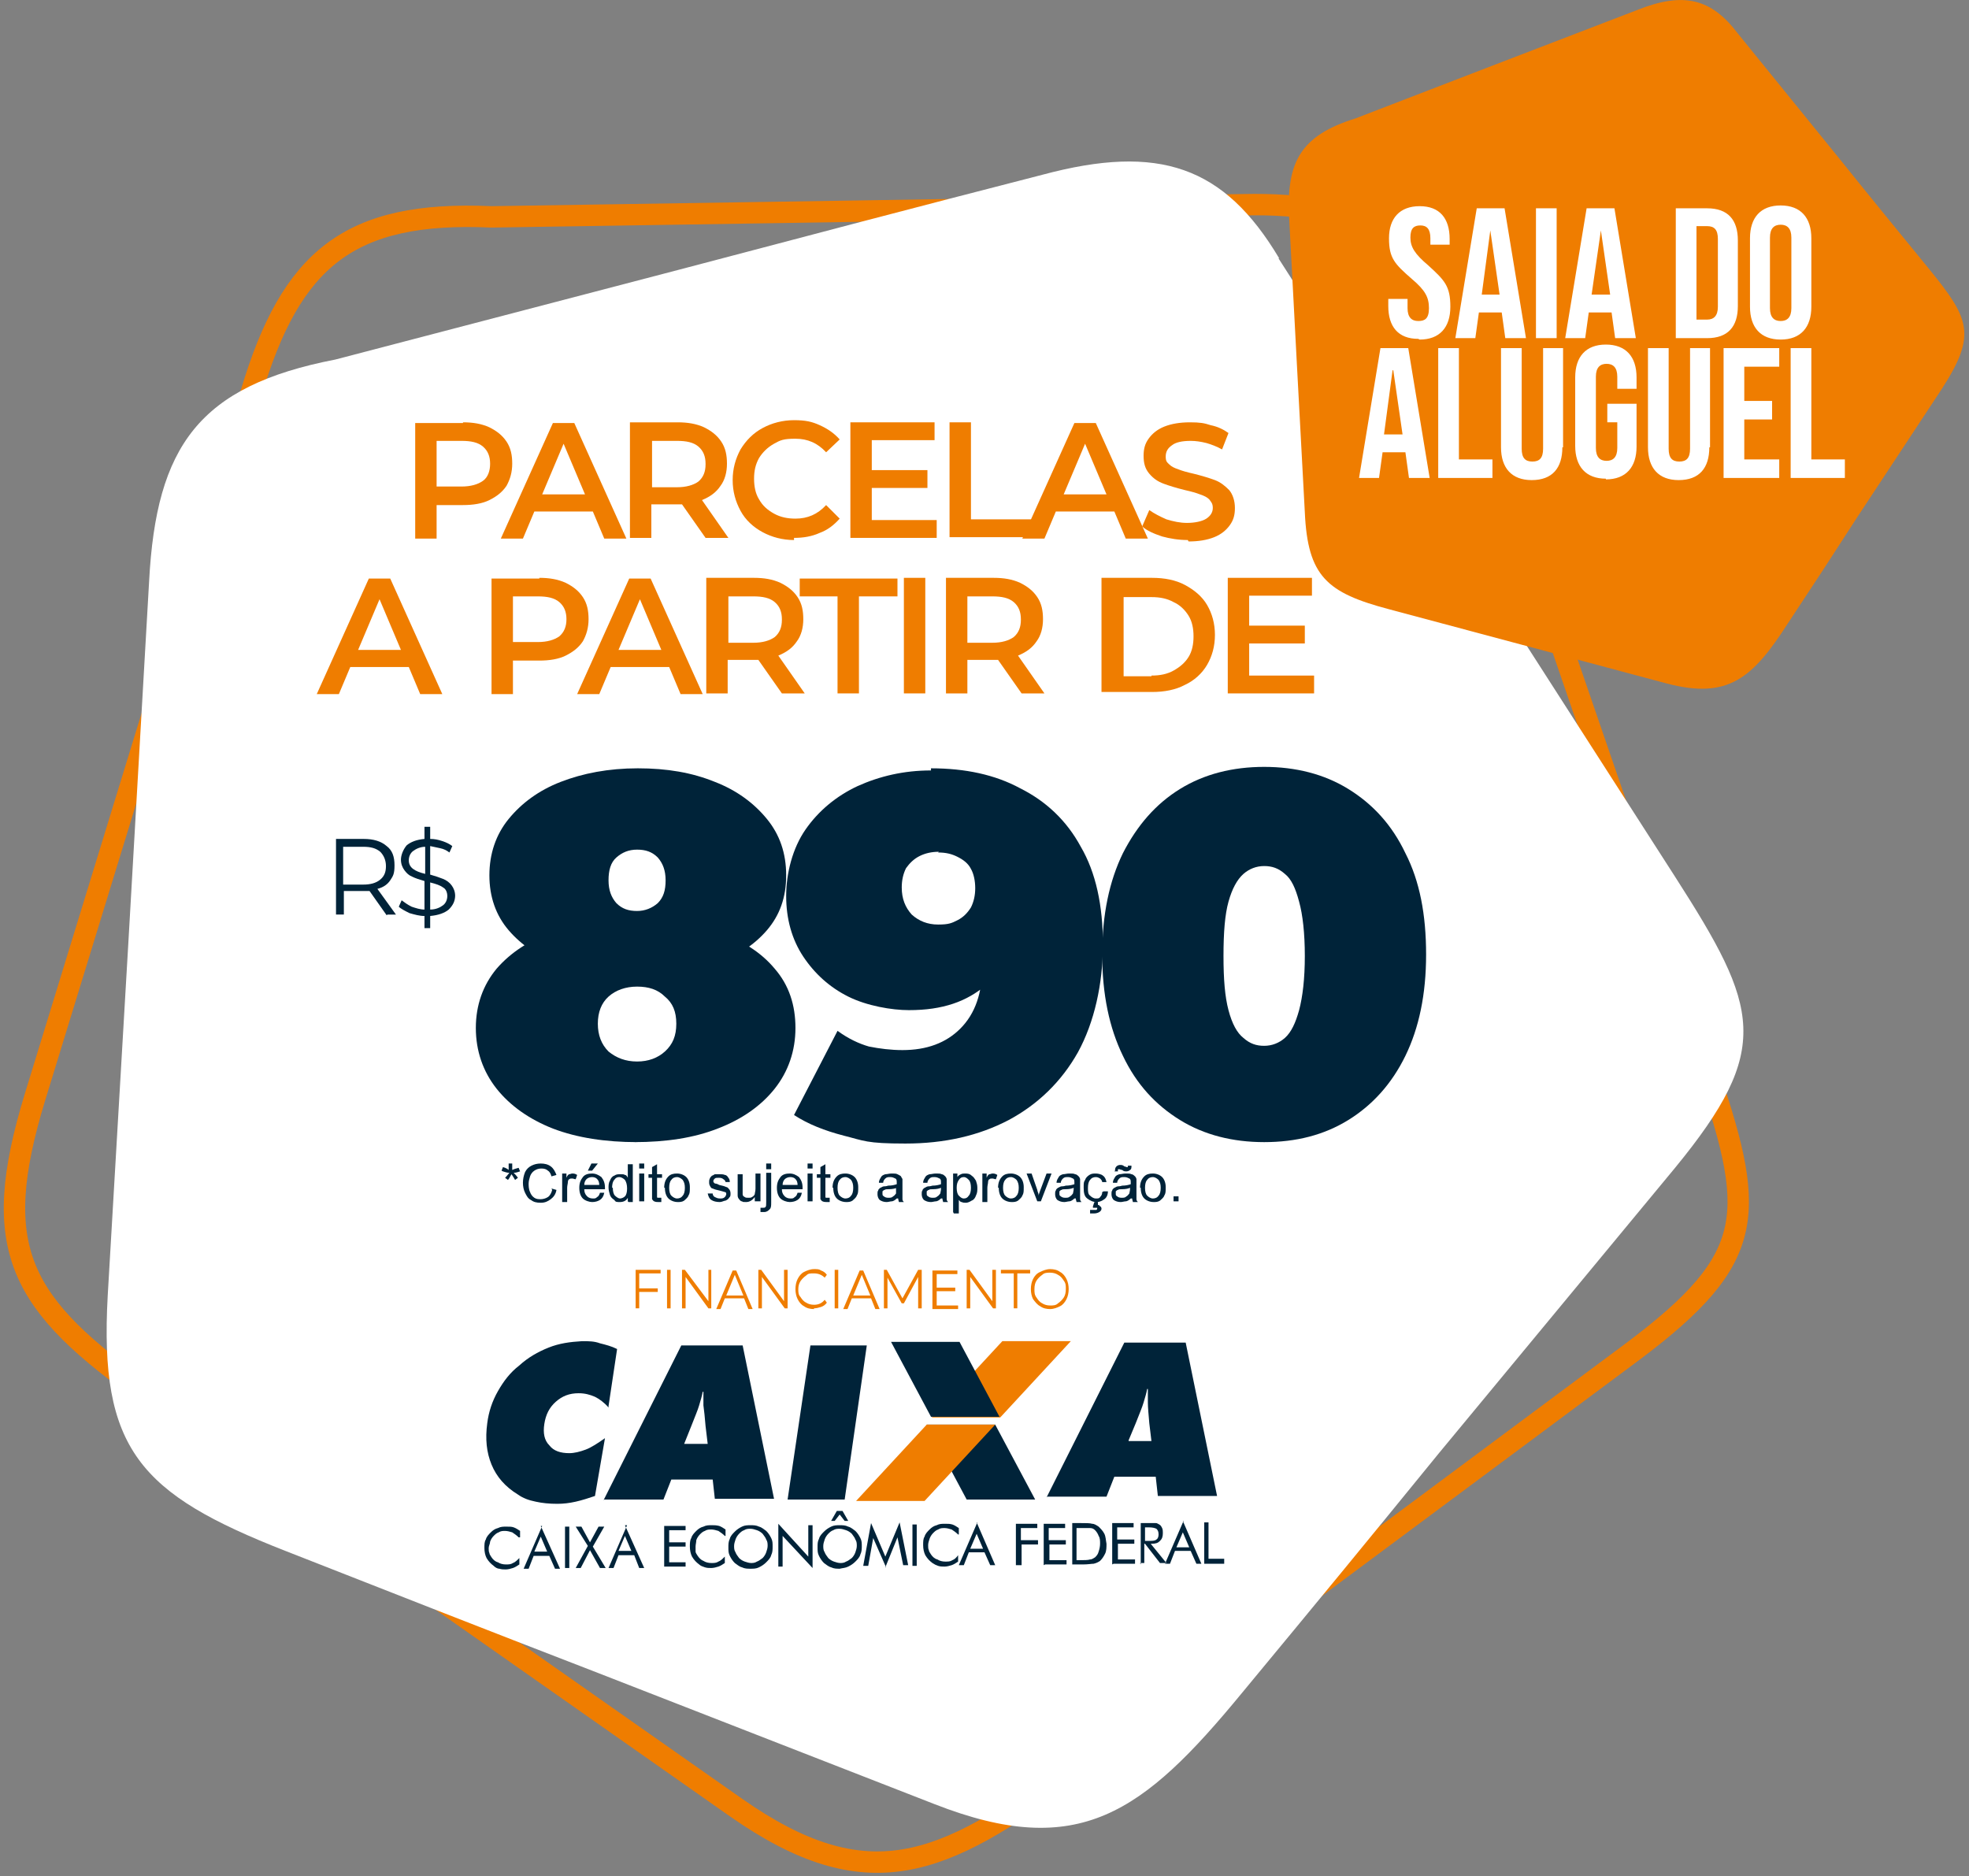
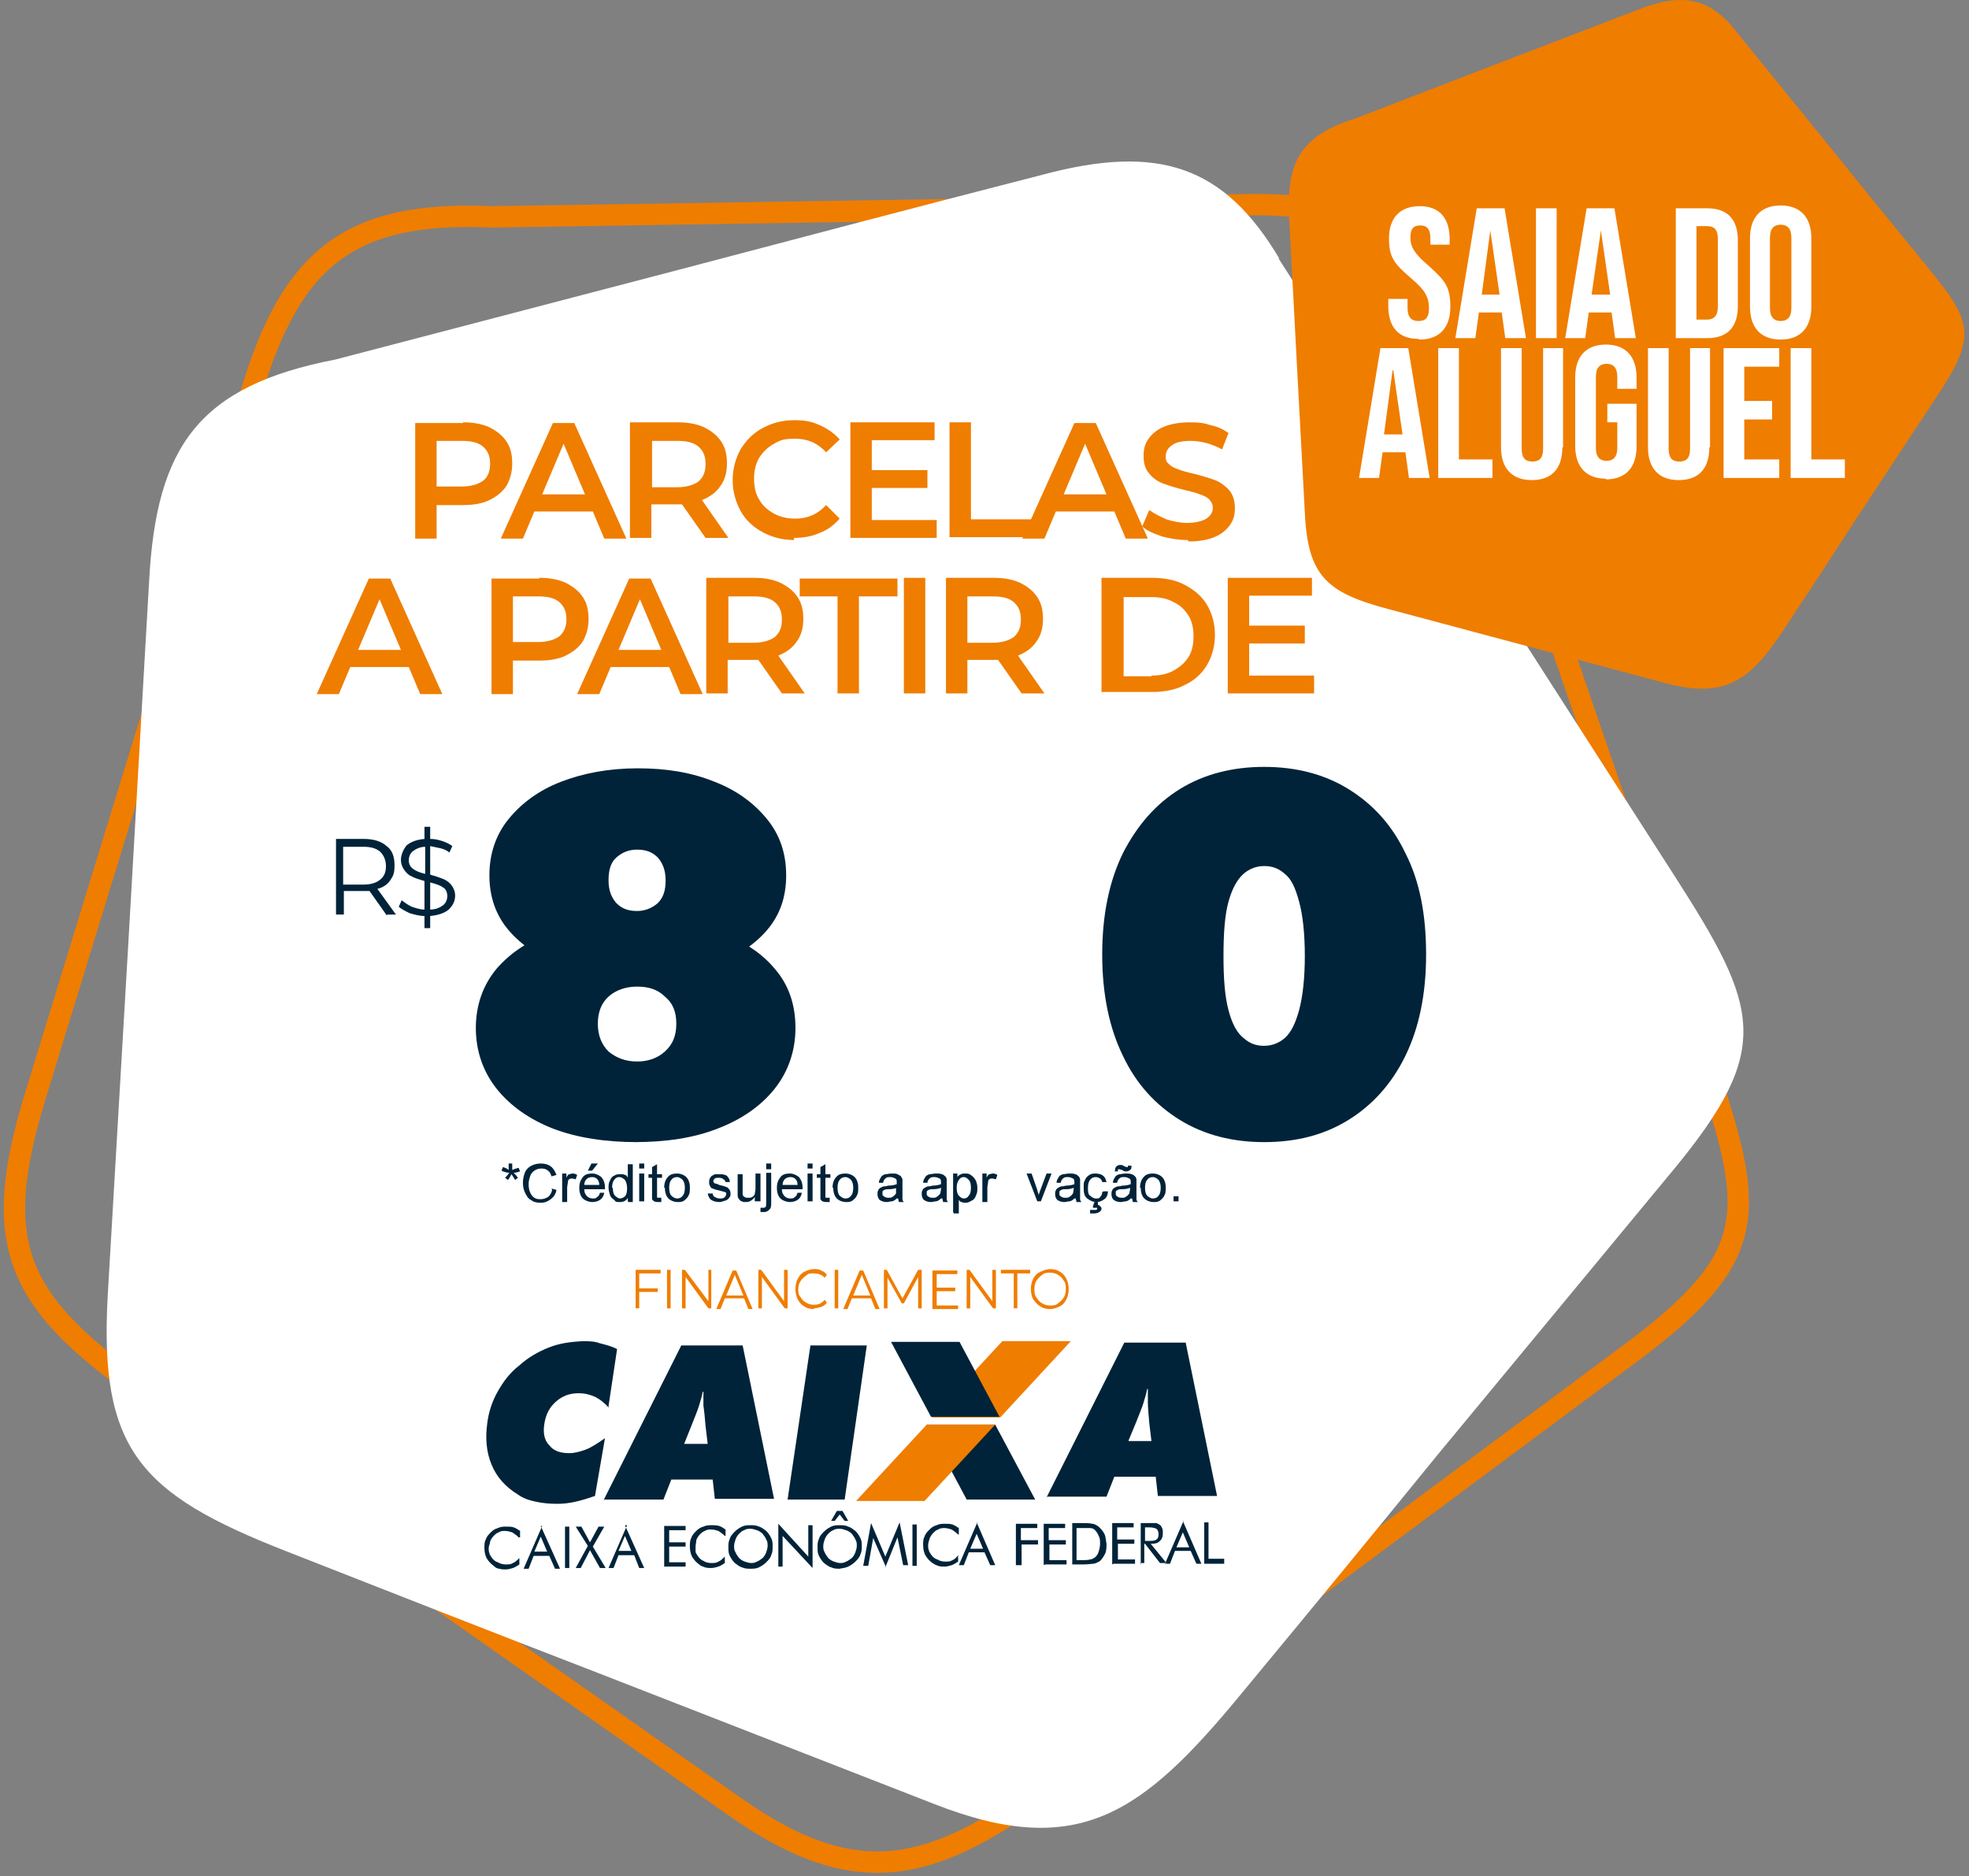
<svg xmlns="http://www.w3.org/2000/svg" id="Camada_1" viewBox="0 0 276 263">
  <rect x="0" y="0" width="276" height="263" fill="#808080" stroke="none" />
  <defs>
    <style>      .st0 {        fill: #fff;      }      .st0, .st1, .st2 {        fill-rule: evenodd;      }      .st3, .st2 {        fill: #002339;      }      .st1, .st4 {        fill: #ef7d00;      }      .st5 {        fill: none;        stroke: #ef7d00;        stroke-miterlimit: 22.9;        stroke-width: 3px;      }    </style>
  </defs>
  <path class="st5" d="M204.5,48.6l18.2,53c6.3,18.3,9.9,28.8,16.2,47.1,7.3,21.3,7.8,27.4-10.1,40.8l-42.9,31.9c-15.5,11.7-20.3,15.3-35.8,26.9-18,13.5-28.6,17.9-46.9,5.1l-42.6-29.9c-15.9-11.1-23.7-16.6-39.6-27.8-18.4-12.9-22.6-20.6-16.1-41.9l15-48.9c5.7-18.5,9.6-31.2,15.3-49.8,5.6-18.8,13.7-25.6,33.7-24.7l51.2-.8c19.4-.3,34.7-.6,54.1-.9,17.4-.4,25.7,5,30.3,19.9h0Z" />
  <path class="st0" d="M179.2,36.2l29.4,45.9c10.2,15.9,16,24.9,26.2,40.8,11.8,18.4,13.7,24.1,0,40.8l-33.1,40c-11.9,14.6-15.6,19.1-27.6,33.6-13.9,16.9-22.9,23.5-43.1,15.6l-47.2-18.4c-17.6-6.8-26.2-10.2-43.8-17.1-20.4-8-26.1-14.2-24.9-35.8l2.9-49.6c1.1-18.8,1.8-31.7,2.9-50.5,1-19,7-27.4,26.1-31.1l48.2-12.6c18.2-4.8,32.6-8.6,50.9-13.3,16.4-4.4,25.5-1.2,33.2,11.7" />
  <path class="st2" d="M110.4,210.2l3.2-21.6h7.9c0,0-3.1,21.6-3.1,21.6h-7.9ZM84.6,210.3l10.9-21.7h8.6c0,0,4.4,21.5,4.4,21.5h-8.3c0,0-.3-2.7-.3-2.7h-5.8s-1.1,2.8-1.1,2.8h-8.3ZM96,202.4h3.2s-.3-2.5-.3-2.5c-.1-1.2-.2-2.2-.3-2.9,0-.7,0-1.3,0-1.9h-.1c-.1.6-.3,1.2-.5,1.9-.2.7-.6,1.6-1.1,2.9l-1,2.5h0ZM85.3,197.3c-.6-.7-1.3-1.2-1.9-1.5-.7-.3-1.4-.5-2.3-.5-1.3,0-2.3.4-3.2,1.2-.9.8-1.4,1.8-1.6,3.1-.2,1.3,0,2.3.7,3,.6.8,1.6,1.1,2.8,1.1.7,0,1.5-.2,2.3-.5.8-.3,1.7-.9,2.7-1.6l-1.4,8.1c-.9.3-1.8.6-2.7.8-.9.2-1.7.3-2.6.3-1.1,0-2.1-.1-3-.3-1-.2-1.8-.5-2.5-1-1.8-1.1-3-2.5-3.7-4.2-.7-1.7-.9-3.6-.6-5.8.2-1.6.7-3.1,1.5-4.5.8-1.4,1.7-2.6,3-3.6,1.2-1.1,2.6-1.9,4.1-2.5,1.5-.6,3-.8,4.7-.9.9,0,1.7,0,2.5.3.8.2,1.6.4,2.4.8l-1.2,8h0Z" />
  <path class="st2" d="M146.7,209.9l10.9-21.7h8.6c0,0,4.4,21.5,4.4,21.5h-8.3c0,0-.3-2.7-.3-2.7h-5.8s-1.1,2.8-1.1,2.8h-8.3ZM158.2,202h3.2s-.3-2.5-.3-2.5c-.1-1.2-.2-2.2-.2-2.9,0-.7,0-1.3,0-1.9h-.1c-.1.6-.3,1.2-.5,1.9-.2.7-.6,1.6-1.1,2.9l-1,2.4h0Z" />
  <path class="st2" d="M87.6,213.8l2.7,6h-.7l-.7-1.8h-2.2l-.7,1.8h-.7l2.6-6h0ZM87.6,215.3l-.9,2.1h1.8l-.9-2.1ZM80.7,219.8l1.7-3.1-1.7-2.7h.8l1.2,2.2,1.2-2.2h.8l-1.6,2.8,1.8,3h-.8l-1.4-2.5-1.3,2.5h-.8ZM79.2,219.8v-5.8s.6,0,.6,0v5.8s-.6,0-.6,0ZM75.8,213.9l2.7,6h-.7l-.8-1.8h-2.2l-.7,1.8h-.7l2.6-6ZM75.8,215.4l-.9,2.1h1.8l-.9-2.1ZM72.7,215.5c-.3-.3-.6-.5-.9-.7-.3-.1-.7-.2-1-.2s-.6,0-.9.2c-.3.1-.5.3-.7.5-.2.2-.4.5-.5.8,0,.3-.2.6-.2.9,0,.3,0,.5.1.7,0,.2.2.4.3.6.2.3.5.6.9.7.3.2.7.3,1.1.3.4,0,.7,0,1-.2.3-.1.6-.4.9-.7v.9c-.3.2-.6.4-.9.5-.3.1-.7.2-1,.2s-.6,0-.9-.1c-.3,0-.6-.2-.8-.4-.4-.3-.7-.6-1-1.1-.2-.4-.3-.9-.3-1.4s0-.9.2-1.2c.1-.4.4-.7.7-1,.3-.3.6-.5,1-.6.4-.2.7-.2,1.2-.2s.7,0,1,.1c.3.1.6.3.9.5v.9h0Z" />
  <path class="st2" d="M136.9,213.4l2.6,6h-.7l-.8-1.8h-2.2s-.7,1.8-.7,1.8h-.7l2.6-6ZM136.9,215l-.9,2.1h1.8l-.9-2.1ZM134.3,215.1c-.3-.3-.6-.5-.9-.7-.3-.1-.7-.2-1-.2s-.6,0-.9.2c-.3.1-.5.3-.7.5-.2.2-.4.5-.5.8-.1.3-.2.6-.2.9s0,.5.1.7c0,.2.2.4.3.6.2.3.5.6.9.7.3.2.7.3,1.1.3.4,0,.7,0,1-.2.3-.1.6-.4.8-.7v.9c-.3.2-.6.4-.9.5-.3.1-.7.2-1,.2s-.6,0-.9-.1c-.3-.1-.5-.2-.8-.4-.4-.3-.7-.6-1-1.1-.2-.4-.3-.9-.3-1.4s0-.9.2-1.2c.1-.4.4-.7.7-1,.3-.3.6-.5,1-.6.4-.2.7-.2,1.2-.2s.6,0,1,.1c.3.1.6.3.9.5v.9h0ZM127.9,219.5v-5.8s.6,0,.6,0v5.8s-.6,0-.6,0ZM124.2,219.7l-1.8-4.1-.7,3.9h-.7l1.1-6,2,4.7,2-4.8,1.2,6h-.7l-.8-3.9-1.7,4.2h0ZM116.5,213.2l.8-1.4h.8l.8,1.4h-.5l-.7-.9-.7.9h-.5ZM120.8,216.7c0,.4,0,.8-.2,1.2-.1.4-.4.7-.7,1-.3.3-.6.5-1,.7-.4.2-.8.2-1.2.3-.4,0-.8,0-1.2-.2-.4-.1-.7-.4-1-.6-.3-.3-.5-.6-.7-1-.2-.4-.2-.7-.2-1.2s0-.8.2-1.2c.1-.4.4-.7.7-1,.3-.3.6-.5,1-.7.4-.2.8-.2,1.2-.2s.8,0,1.2.2c.4.1.7.4,1,.6.3.3.5.6.7,1,.2.4.2.7.2,1.2ZM117.7,219.1c.3,0,.6,0,.9-.2.3-.1.5-.3.8-.5.2-.2.4-.5.5-.8.1-.3.2-.6.2-.9s0-.6-.2-.9c-.1-.3-.3-.5-.5-.8-.2-.2-.5-.4-.8-.5-.3-.1-.6-.2-.9-.2s-.6,0-.9.2c-.3.1-.5.3-.7.5-.2.2-.4.5-.5.8-.1.3-.2.6-.2.9s0,.6.2.9c.1.3.3.5.5.8.2.2.5.4.8.5.3.1.6.2.9.2h0ZM109.1,219.6v-6s4.2,4.6,4.2,4.6v-4.4s.6,0,.6,0v6s-4.2-4.5-4.2-4.5v4.3s-.6,0-.6,0ZM108.3,216.8c0,.4,0,.8-.2,1.2-.1.4-.4.7-.7,1-.3.3-.6.5-1,.7-.4.2-.8.2-1.2.2s-.8,0-1.2-.2c-.4-.1-.7-.4-1-.6-.3-.3-.5-.6-.7-1-.2-.4-.2-.7-.2-1.2,0-.4,0-.8.2-1.2.1-.4.4-.7.7-1,.3-.3.6-.5,1-.7.4-.2.8-.2,1.2-.2s.8,0,1.2.2c.4.1.7.4,1,.6.3.3.5.6.7,1,.2.4.2.7.2,1.2h0ZM105.2,219.1c.3,0,.6,0,.9-.2.3-.1.5-.3.8-.5.2-.2.4-.5.5-.8.1-.3.2-.6.2-.9s0-.6-.2-.9c-.1-.3-.3-.5-.5-.8-.2-.2-.5-.4-.8-.5-.3-.1-.6-.2-.9-.2s-.6,0-.9.2c-.3.1-.5.3-.7.5-.2.2-.4.5-.5.8-.1.3-.2.6-.2.9s0,.6.2.9c.1.3.3.5.5.8.2.2.5.4.8.5.3.1.6.2.9.2ZM101.6,215.3c-.3-.3-.6-.5-.9-.7-.3-.1-.7-.2-1-.2s-.6,0-.9.2c-.3.1-.5.3-.7.5-.2.2-.4.5-.5.8,0,.3-.1.6-.1.9s0,.5,0,.7c0,.2.2.4.3.6.2.3.5.6.8.7.3.2.7.3,1.1.3.4,0,.7,0,1-.2.3-.1.6-.4.9-.7v.9c-.3.2-.6.4-.9.5-.3.1-.7.2-1,.2s-.6,0-.9-.1c-.3-.1-.6-.2-.8-.4-.4-.3-.7-.6-1-1.1-.2-.4-.3-.9-.3-1.4,0-.4,0-.9.2-1.2.1-.4.4-.7.7-1,.3-.3.6-.5,1-.6.4-.2.7-.2,1.2-.2.3,0,.6,0,1,.1.3.1.6.3.9.5v.9h0ZM93.1,219.7v-5.8s3,0,3,0v.6h-2.3v1.7h2.3s0,.6,0,.6h-2.3v2.2h2.3s0,.6,0,.6h-3s0,0,0,0Z" />
  <path class="st2" d="M168.8,219.2v-5.8s.6,0,.6,0v5.1h2.2v.7h-2.8s0,0,0,0ZM165.8,213.2l2.6,6h-.7l-.8-1.8h-2.2l-.7,1.8h-.7l2.6-6h0ZM165.8,214.8l-.9,2.1h1.8l-.9-2.1ZM160.5,214.1v1.9h.5c.5,0,.9,0,1.1-.2.2-.1.3-.4.3-.7,0-.4-.1-.6-.3-.8-.2-.1-.5-.2-1.1-.2h-.5ZM159.9,219.3v-5.8s1.3,0,1.3,0c.4,0,.7,0,.8,0,.2,0,.3.1.5.2.2.1.3.3.4.5.1.2.1.5.1.7,0,.5-.1.8-.4,1.1-.3.3-.6.4-1.2.4h-.1l2.2,2.7h-.9l-2.1-2.7h-.1v2.7s-.6,0-.6,0h0ZM155.9,219.3v-5.8s3,0,3,0v.6h-2.3v1.7h2.4s0,.6,0,.6h-2.3v2.2h2.4s0,.6,0,.6h-3ZM150.3,219.3v-5.8s1.1,0,1.1,0c.8,0,1.4,0,1.7.1.3,0,.6.2.9.4.3.3.6.6.8,1,.2.4.2.9.3,1.4,0,.5,0,1-.2,1.4-.2.4-.4.7-.7,1-.3.2-.5.3-.9.4-.3,0-.8.1-1.5.1h-1.4,0ZM150.9,218.7h.4c.7,0,1.2,0,1.5-.1.3,0,.5-.2.7-.3.2-.2.4-.4.5-.8.1-.3.2-.7.2-1.1s0-.8-.2-1.1c-.1-.3-.3-.6-.5-.8-.2-.2-.4-.3-.7-.3-.3,0-.8,0-1.5,0h-.4v4.5h0ZM146.3,219.4v-5.8s3,0,3,0v.6h-2.3v1.7h2.4s0,.6,0,.6h-2.3v2.2h2.4s0,.6,0,.6h-3s0,0,0,0ZM142.4,219.4v-5.8s3,0,3,0v.6h-2.3v1.7h2.4s0,.6,0,.6h-2.3s0,2.9,0,2.9h-.7,0Z" />
  <path class="st2" d="M145.1,210.2h-9.6c0,0-5.6-10.5-5.6-10.5h9.6c0,0,5.6,10.5,5.6,10.5Z" />
  <path class="st1" d="M150.1,188h-9.6c0,0-9.9,10.7-9.9,10.7h9.6c0,0,9.9-10.7,9.9-10.7Z" />
  <path class="st2" d="M124.9,188.1h9.6c0,0,5.6,10.5,5.6,10.5h-9.6c0,0-5.6-10.5-5.6-10.5Z" />
  <path class="st1" d="M119.9,210.4h9.7c0,0,9.9-10.7,9.9-10.7h-9.6c0,0-9.9,10.7-9.9,10.7Z" />
  <path class="st4" d="M147.2,183c.4,0,.8,0,1.1-.3.3-.2.6-.5.8-.8.2-.3.3-.7.3-1.2s0-.8-.3-1.2c-.2-.3-.4-.6-.8-.8-.3-.2-.7-.3-1.1-.3s-.8,0-1.1.3c-.3.2-.6.5-.8.8-.2.3-.3.7-.3,1.2s0,.8.3,1.2c.2.3.4.6.8.8.3.2.7.3,1.1.3ZM147.2,183.5c-.5,0-1-.1-1.4-.4-.4-.2-.7-.6-1-1-.2-.4-.3-.9-.3-1.4s.1-1,.3-1.4c.2-.4.5-.8,1-1,.4-.2.9-.4,1.4-.4s1,.1,1.4.4c.4.2.7.6.9,1,.2.4.3.9.3,1.4s-.1,1-.3,1.4c-.2.4-.5.8-.9,1-.4.2-.9.4-1.4.4ZM142.1,178.5h-1.8v-.5h4.1v.5h-1.8v4.9h-.5v-4.9ZM139.6,178v5.4h-.4l-3.2-4.4v4.4h-.5v-5.4h.4l3.2,4.4v-4.4h.5ZM134.3,183v.5h-3.6v-5.4h3.5v.5h-2.9v1.9h2.6v.5h-2.6v2h3ZM129.2,178v5.4h-.5v-4.4l-2,3.7h-.3l-2-3.6v4.3h-.5v-5.4h.4l2.2,4,2.2-4h.4ZM122,181.6l-1.2-2.9-1.2,2.9h2.4ZM122.2,182h-2.8l-.6,1.5h-.6l2.3-5.4h.5l2.3,5.4h-.6l-.6-1.5ZM117,178h.5v5.4h-.5v-5.4ZM114.1,183.5c-.5,0-1-.1-1.4-.4-.4-.2-.7-.6-.9-1-.2-.4-.3-.9-.3-1.4s.1-1,.3-1.4c.2-.4.5-.8.9-1,.4-.2.9-.4,1.4-.4s.7,0,1,.2c.3.1.6.3.8.6l-.3.4c-.4-.4-.9-.6-1.5-.6s-.8,0-1.1.3c-.3.2-.6.5-.8.8-.2.3-.3.7-.3,1.1s0,.8.3,1.1c.2.3.4.6.8.8.3.2.7.3,1.1.3.6,0,1.1-.2,1.5-.7l.3.4c-.2.3-.5.5-.8.6-.3.1-.7.2-1,.2h0ZM110.4,178v5.4h-.4l-3.2-4.4v4.4h-.5v-5.4h.4l3.2,4.4v-4.4h.5ZM104.2,181.6l-1.2-2.9-1.2,2.9h2.4ZM104.4,182h-2.8l-.6,1.5h-.6l2.3-5.4h.5l2.3,5.4h-.6l-.6-1.5ZM99.7,178v5.4h-.4l-3.2-4.4v4.4h-.5v-5.4h.4l3.3,4.4v-4.4h.5ZM93.5,178h.5v5.4h-.5v-5.4ZM89.6,178.5v2.1h2.6v.5h-2.6v2.3h-.5v-5.4h3.5v.5h-2.9Z" />
  <path class="st4" d="M64.7,68.2c1.3,0,2.3-.3,3-.8s1-1.4,1-2.4-.3-1.8-1-2.4c-.7-.6-1.7-.8-3-.8h-3.5v6.4h3.5ZM64.9,59.2c1.4,0,2.6.2,3.7.7,1,.5,1.8,1.1,2.4,2,.6.9.8,1.9.8,3.1s-.3,2.2-.8,3.1c-.6.9-1.4,1.5-2.4,2-1,.5-2.3.7-3.7.7h-3.7v4.7h-3v-16.2h6.7,0Z" />
  <path class="st4" d="M82,69.3l-3-7.1-3,7.1h6.1,0ZM83,71.7h-8.1l-1.6,3.8h-3.1l7.3-16.2h3l7.3,16.2h-3.1l-1.6-3.8h0Z" />
  <path class="st4" d="M98.9,65c0-1-.3-1.8-1-2.4-.7-.6-1.7-.8-3-.8h-3.5v6.5h3.5c1.3,0,2.3-.3,3-.8.7-.6,1-1.4,1-2.4ZM98.9,75.4l-3.3-4.7c-.1,0-.3,0-.6,0h-3.7v4.7h-3v-16.2h6.7c1.4,0,2.6.2,3.7.7,1,.5,1.8,1.1,2.4,2,.6.9.8,1.9.8,3.1s-.3,2.3-.9,3.1c-.6.9-1.4,1.5-2.6,2l3.7,5.3h-3.2Z" />
  <path class="st4" d="M111.3,75.7c-1.6,0-3.1-.4-4.4-1.1-1.3-.7-2.4-1.7-3.1-3-.7-1.3-1.1-2.7-1.1-4.3s.4-3,1.1-4.3c.8-1.3,1.8-2.3,3.1-3,1.3-.7,2.8-1.1,4.4-1.1s2.5.2,3.6.7c1.1.5,2,1.1,2.8,2l-1.9,1.8c-1.2-1.3-2.6-1.9-4.3-1.9s-2.1.2-3,.7c-.9.5-1.6,1.2-2.1,2-.5.9-.7,1.8-.7,2.9s.2,2.1.7,2.9c.5.9,1.2,1.5,2.1,2,.9.5,1.9.7,3,.7,1.7,0,3.1-.6,4.3-1.9l1.9,1.9c-.8.9-1.7,1.6-2.8,2-1.1.5-2.3.7-3.6.7" />
  <path class="st4" d="M131.3,72.9v2.5h-12.1v-16.2h11.8v2.5h-8.8v4.2h7.8v2.5h-7.8v4.5h9.1Z" />
  <path class="st4" d="M133.1,59.2h3v13.6h8.5v2.5h-11.5v-16.2Z" />
-   <path class="st4" d="M155.1,69.3l-3-7.1-3,7.1h6.1,0ZM156.1,71.7h-8.1l-1.6,3.8h-3.1l7.3-16.2h3l7.3,16.2h-3.1l-1.6-3.8h0Z" />
+   <path class="st4" d="M155.1,69.3l-3-7.1-3,7.1h6.1,0ZM156.1,71.7h-8.1l-1.6,3.8h-3.1l7.3-16.2h3l7.3,16.2h-3.1l-1.6-3.8Z" />
  <path class="st4" d="M166.5,75.7c-1.3,0-2.5-.2-3.6-.5-1.2-.4-2.1-.8-2.8-1.4l1-2.3c.7.5,1.5.9,2.4,1.3,1,.3,1.9.5,2.9.5s2.1-.2,2.7-.6c.6-.4.9-.9.9-1.5s-.2-.8-.5-1.2c-.3-.3-.7-.5-1.3-.7-.5-.2-1.2-.4-2.1-.6-1.2-.3-2.2-.6-3-.9-.8-.3-1.4-.7-2-1.4s-.8-1.5-.8-2.5.2-1.7.7-2.4c.5-.7,1.2-1.3,2.2-1.7,1-.4,2.2-.6,3.6-.6s2,.1,2.9.4c1,.2,1.8.6,2.5,1.1l-.9,2.3c-.7-.4-1.5-.7-2.2-.9-.8-.2-1.5-.3-2.2-.3-1.2,0-2.1.2-2.6.6-.6.4-.9.9-.9,1.6s.2.8.5,1.1c.3.3.7.5,1.3.7.5.2,1.2.4,2.1.6,1.2.3,2.2.6,3,.9.8.3,1.4.8,2,1.4.5.6.8,1.5.8,2.5s-.2,1.7-.7,2.4c-.5.7-1.2,1.3-2.2,1.7-1,.4-2.2.6-3.6.6Z" />
  <path class="st4" d="M56.2,91.1l-3-7.1-3,7.1h6.1,0ZM57.2,93.5h-8.1l-1.6,3.8h-3.1l7.3-16.2h3l7.3,16.2h-3.1l-1.6-3.8h0Z" />
  <path class="st4" d="M75.4,90c1.3,0,2.3-.3,3-.8.7-.6,1-1.4,1-2.4s-.3-1.8-1-2.4c-.7-.6-1.7-.8-3-.8h-3.5v6.4h3.5ZM75.6,81c1.4,0,2.6.2,3.7.7,1,.5,1.8,1.1,2.4,2,.6.9.8,1.9.8,3.1s-.3,2.2-.8,3.1c-.6.9-1.4,1.5-2.4,2-1,.5-2.3.7-3.7.7h-3.7v4.7h-3v-16.2h6.7,0Z" />
  <path class="st4" d="M92.7,91.1l-3-7.1-3,7.1h6.1,0ZM93.7,93.5h-8.1l-1.6,3.8h-3.1l7.3-16.2h3l7.3,16.2h-3.1l-1.6-3.8h0Z" />
  <path class="st4" d="M109.6,86.8c0-1-.3-1.8-1-2.4-.7-.6-1.7-.8-3-.8h-3.5v6.5h3.5c1.3,0,2.3-.3,3-.8.7-.6,1-1.4,1-2.4ZM109.6,97.2l-3.3-4.7c-.1,0-.3,0-.6,0h-3.7v4.7h-3v-16.2h6.7c1.4,0,2.6.2,3.7.7,1,.5,1.8,1.1,2.4,2,.6.9.8,1.9.8,3.1s-.3,2.3-.9,3.1c-.6.9-1.4,1.5-2.6,2l3.7,5.3h-3.2Z" />
  <path class="st4" d="M117.5,83.6h-5.4v-2.5h13.7v2.5h-5.4v13.6h-3v-13.6Z" />
  <path class="st4" d="M129.7,81h-3v16.2h3v-16.2Z" />
  <path class="st4" d="M143.1,86.8c0-1-.3-1.8-1-2.4-.7-.6-1.7-.8-3-.8h-3.5v6.5h3.5c1.3,0,2.3-.3,3-.8.7-.6,1-1.4,1-2.4ZM143.2,97.2l-3.3-4.7c-.1,0-.3,0-.6,0h-3.7v4.7h-3v-16.2h6.7c1.4,0,2.6.2,3.7.7,1,.5,1.8,1.1,2.4,2,.6.9.8,1.9.8,3.1s-.3,2.3-.9,3.1c-.6.9-1.4,1.5-2.6,2l3.7,5.3h-3.2Z" />
  <path class="st4" d="M161.4,94.7c1.2,0,2.2-.2,3.1-.7.9-.5,1.6-1.1,2.1-1.9.5-.8.7-1.8.7-2.9s-.2-2.1-.7-2.9c-.5-.8-1.2-1.5-2.1-1.9-.9-.5-1.9-.7-3.1-.7h-3.9v11.1h3.9ZM154.4,81h7.1c1.7,0,3.3.3,4.6,1,1.3.7,2.4,1.6,3.1,2.8.7,1.2,1.1,2.6,1.1,4.2s-.4,3-1.1,4.2c-.7,1.2-1.8,2.2-3.1,2.8-1.3.7-2.9,1-4.6,1h-7.1v-16.2Z" />
  <path class="st4" d="M184.2,94.7v2.5h-12.1v-16.2h11.8v2.5h-8.8v4.2h7.8v2.5h-7.8v4.5h9.1Z" />
  <path class="st3" d="M50.9,124c1,0,1.8-.2,2.4-.7.6-.5.8-1.1.8-1.9s-.3-1.5-.8-2c-.6-.5-1.3-.7-2.4-.7h-2.8v5.3h2.8ZM54.2,128.3l-2.4-3.4c-.3,0-.6,0-.8,0h-2.8v3.3h-1.1v-10.6h3.9c1.3,0,2.4.3,3.2,1,.8.6,1.1,1.5,1.1,2.7s-.2,1.5-.6,2.1c-.4.6-1,1-1.8,1.2l2.6,3.6h-1.2Z" />
  <path class="st3" d="M60.3,127.5c.8,0,1.4-.3,1.8-.6.4-.3.6-.8.6-1.3s-.2-1-.6-1.2c-.4-.3-1-.5-1.8-.7v3.8h0ZM57.3,120.6c0,.5.2.9.6,1.2.4.3.9.5,1.7.7v-3.8c-.7,0-1.3.3-1.7.6-.4.3-.6.8-.6,1.3h0ZM63.8,125.5c0,.8-.3,1.4-.9,2-.6.5-1.5.8-2.6.9v1.7h-.8v-1.7c-.7,0-1.4-.2-2.1-.4-.6-.3-1.2-.6-1.5-.9l.4-.9c.4.3.8.6,1.4.9.6.2,1.2.4,1.8.4v-4c-.7-.2-1.3-.4-1.7-.6-.5-.2-.8-.5-1.1-.9-.3-.4-.5-.9-.5-1.5s.3-1.4.8-2c.6-.5,1.4-.8,2.5-.9v-1.7h.8v1.7c.6,0,1.1.1,1.7.3s1,.4,1.4.7l-.4.9c-.4-.3-.8-.5-1.3-.6-.5-.1-.9-.2-1.4-.3v4c.7.2,1.3.4,1.8.6.5.2.9.5,1.2.9.3.4.5.9.5,1.5h0Z" />
  <path class="st1" d="M243.6,4.7l14.2,17.5c4.9,6.1,7.7,9.5,12.6,15.5,5.7,7,6.7,9.2,1.8,16.8l-11.8,17.9c-4.2,6.5-5.5,8.5-9.8,15-4.9,7.6-8.3,10.7-17,8.4l-20.2-5.4c-7.5-2-11.2-3-18.7-5-8.7-2.3-11.4-4.6-11.8-13.6l-1.1-20.5c-.4-7.8-.7-13.1-1.1-20.8-.4-7.8,1.6-11.5,9.3-13.9l19.2-7.4c7.3-2.8,13-5,20.3-7.8,6.5-2.6,10.4-1.6,14.1,3.3" />
  <path class="st0" d="M199,47.6c2.8,0,4.3-1.7,4.3-4.6s-.8-3.7-3.1-5.8c-1.9-1.6-2.5-2.6-2.5-3.9s.5-1.7,1.4-1.7,1.4.5,1.4,1.8v.9h2.7v-.8c0-2.9-1.4-4.6-4.2-4.6s-4.3,1.7-4.3,4.5.8,3.6,3.2,5.7c1.9,1.6,2.4,2.6,2.4,4.1s-.6,1.8-1.5,1.8-1.5-.5-1.5-1.8v-1.3h-2.7v1c0,2.9,1.4,4.6,4.2,4.6h0ZM207.7,41.3l1.2-9h0l1.3,9h-2.6ZM204.2,47.4h2.6l.5-3.6h3.2c0,0,.5,3.6.5,3.6h2.9l-3-18.2h-3.9l-3,18.2ZM215.3,29.2h2.9v18.2h-2.9v-18.2ZM223.1,41.3l1.3-9h0l1.3,9h-2.6ZM219.6,47.4h2.6l.5-3.6h3.2c0,0,.5,3.6.5,3.6h2.9l-3-18.2h-3.9l-3,18.2ZM237.8,31.8v13h1.5c.9,0,1.5-.5,1.5-1.8v-9.5c0-1.3-.5-1.8-1.5-1.8h-1.5ZM239.3,47.4h-4.4v-18.2h4.4c2.9,0,4.3,1.6,4.3,4.5v9.2c0,2.9-1.4,4.5-4.3,4.5ZM249.6,45c-.9,0-1.5-.5-1.5-1.8v-9.9c0-1.3.6-1.8,1.5-1.8s1.5.5,1.5,1.8v9.9c0,1.3-.6,1.8-1.5,1.8ZM249.6,47.6c2.8,0,4.3-1.7,4.3-4.6v-9.6c0-2.9-1.5-4.6-4.3-4.6s-4.3,1.7-4.3,4.6v9.6c0,2.9,1.5,4.6,4.3,4.6ZM195.2,51.9l-1.2,9h2.6l-1.3-9h0ZM193.1,67h-2.6l3-18.2h3.9l3,18.2h-2.9l-.5-3.6h0c0,0-3.2,0-3.2,0l-.5,3.6ZM201.6,67h7.6v-2.6h-4.7v-15.6h-2.9v18.2ZM219,62.7c0,2.9-1.4,4.6-4.3,4.6-2.8,0-4.3-1.7-4.3-4.6v-13.9h2.9v14.1c0,1.3.5,1.8,1.5,1.8s1.5-.5,1.5-1.8v-14.1h2.8v13.9ZM225.1,67.2c2.8,0,4.3-1.7,4.3-4.6v-6h-4.1v2.6h1.4v3.6c0,1.3-.6,1.8-1.5,1.8s-1.5-.5-1.5-1.8v-10c0-1.3.6-1.8,1.5-1.8s1.5.5,1.5,1.8v1.7h2.7v-1.6c0-2.9-1.5-4.6-4.3-4.6s-4.3,1.7-4.3,4.6v9.6c0,2.9,1.5,4.6,4.3,4.6ZM239.6,62.7c0,2.9-1.4,4.6-4.3,4.6-2.8,0-4.3-1.7-4.3-4.6v-13.9h2.9v14.1c0,1.3.5,1.8,1.5,1.8s1.5-.5,1.5-1.8v-14.1h2.8v13.9ZM241.6,67h7.8v-2.6h-4.9v-5.6h3.9v-2.6h-3.9v-4.8h4.9v-2.6h-7.8v18.2ZM258.6,67h-7.6v-18.2h2.9v15.6h4.7v2.6Z" />
  <path class="st3" d="M70.3,164.1l.2-.5c.4.1.7.3.8.4,0-.4,0-.7,0-.9h.5c0,.2,0,.5,0,.9.2-.1.5-.2.9-.3l.2.5c-.3.1-.6.2-.9.2.1.1.4.4.6.7l-.4.3c-.1-.2-.3-.5-.5-.8-.2.3-.3.6-.5.8l-.4-.3c.3-.3.5-.6.6-.7-.3,0-.6-.1-.9-.2" />
  <path class="st3" d="M77.3,166.6l.7.2c-.1.6-.4,1-.8,1.3-.4.3-.8.5-1.4.5s-1-.1-1.4-.4c-.4-.2-.6-.6-.8-1-.2-.4-.3-.9-.3-1.4s.1-1,.3-1.5c.2-.4.5-.7.9-.9.4-.2.8-.3,1.3-.3s1,.1,1.4.4c.4.3.6.7.8,1.2l-.7.2c-.1-.4-.3-.7-.5-.8-.2-.2-.5-.3-.9-.3s-.7.1-1,.3c-.3.2-.5.5-.6.8-.1.3-.2.7-.2,1s0,.8.2,1.2c.1.3.3.6.6.8.3.2.6.2.9.2s.7-.1,1-.3c.3-.2.5-.6.6-1" />
  <path class="st3" d="M78.8,168.4v-3.9h.6v.6c.1-.3.3-.5.4-.5.1,0,.3-.1.4-.1.2,0,.4,0,.7.2l-.2.6c-.2,0-.3-.1-.5-.1s-.3,0-.4.1c-.1,0-.2.2-.2.4,0,.2-.1.5-.1.8v2h-.7,0Z" />
  <path class="st3" d="M82.4,164.1l.5-1h.9l-.8,1h-.5ZM81.8,166.1h2.2c0-.3-.1-.6-.2-.7-.2-.3-.5-.4-.8-.4s-.6.1-.8.3c-.2.2-.3.5-.3.8h0ZM84,167.2h.7c-.1.5-.3.8-.6,1-.3.2-.7.3-1.1.3s-1-.2-1.3-.5c-.3-.3-.5-.8-.5-1.5s.2-1.1.5-1.5c.3-.4.8-.5,1.3-.5s.9.2,1.3.5c.3.4.5.8.5,1.5v.2h-2.9c0,.4.1.7.4,1,.2.2.5.3.8.3s.4,0,.6-.2c.2-.1.3-.3.4-.6h0Z" />
  <path class="st3" d="M85.9,166.5c0,.5.1.9.3,1.1.2.2.5.4.7.4s.5-.1.7-.3c.2-.2.3-.6.3-1.1s-.1-.9-.3-1.2c-.2-.2-.5-.4-.8-.4s-.5.1-.7.4c-.2.2-.3.6-.3,1.1M88,168.4v-.5c-.2.4-.6.6-1.1.6s-.6,0-.8-.3c-.3-.2-.5-.4-.6-.7-.1-.3-.2-.7-.2-1s0-.7.2-1c.1-.3.3-.6.6-.7.3-.2.5-.2.9-.2s.4,0,.6.1c.2,0,.3.2.4.4v-1.9h.7v5.3h-.6Z" />
  <path class="st3" d="M89.6,168.4v-3.9h.7v3.9h-.7ZM89.6,163.8v-.7h.7v.7h-.7Z" />
  <path class="st3" d="M92.7,167.9v.6c0,0-.3,0-.4,0-.2,0-.4,0-.6-.1-.1,0-.2-.2-.3-.3,0-.1,0-.4,0-.8v-2.2h-.5v-.5h.5v-1l.7-.4v1.4h.7v.5h-.7v2.3c0,.2,0,.3,0,.4,0,0,0,.1.1.1,0,0,.1,0,.2,0s.2,0,.3,0" />
  <path class="st3" d="M93.8,166.5c0,.5.1.9.3,1.1.2.2.5.4.8.4s.6-.1.8-.4c.2-.2.3-.6.3-1.1s-.1-.8-.3-1.1c-.2-.2-.5-.4-.8-.4s-.6.1-.8.4c-.2.2-.3.6-.3,1.1ZM93.1,166.5c0-.7.2-1.2.6-1.6.3-.3.7-.4,1.2-.4s1,.2,1.3.5c.3.3.5.8.5,1.4s0,.9-.2,1.2c-.1.3-.4.5-.6.7-.3.2-.6.2-.9.2-.5,0-1-.2-1.3-.5-.3-.3-.5-.8-.5-1.5Z" />
  <path class="st3" d="M99.3,167.3h.6c0,.2.1.4.3.5.2.1.4.2.7.2s.5,0,.7-.2c.1-.1.2-.3.2-.4s0-.3-.2-.3c0,0-.3-.1-.7-.2-.5-.1-.8-.2-1-.3-.2,0-.3-.2-.4-.4-.1-.2-.1-.3-.1-.5s0-.3.1-.5c0-.1.2-.3.3-.4.1,0,.2-.1.4-.2.2,0,.4,0,.6,0,.3,0,.6,0,.8.1.2,0,.4.2.5.4.1.1.2.3.2.6h-.6c0-.1-.1-.3-.3-.4-.1-.1-.3-.2-.6-.2s-.5,0-.6.1c-.1.1-.2.2-.2.3s0,.2,0,.2c0,0,.1.1.2.2,0,0,.3,0,.6.2.5.1.8.2,1,.3.2,0,.3.2.4.3.1.1.2.3.2.6s0,.4-.2.6c-.1.2-.3.3-.5.4-.2,0-.5.2-.8.2-.5,0-.9-.1-1.2-.3-.3-.2-.4-.5-.5-.9" />
  <path class="st3" d="M105.8,168.4v-.6c-.3.4-.7.7-1.2.7s-.4,0-.6-.1c-.2,0-.3-.2-.4-.3-.1-.1-.2-.3-.2-.5,0-.1,0-.3,0-.6v-2.4h.7v2.1c0,.3,0,.6,0,.7,0,.2.1.3.3.4.1.1.3.1.5.1s.4,0,.5-.1c.2-.1.3-.2.4-.4,0-.2.1-.4.1-.8v-2.1h.7v3.9h-.6Z" />
  <path class="st3" d="M106.6,169.9v-.6c.3,0,.4,0,.4,0,.1,0,.2,0,.3-.1s.1-.3.1-.7v-4.1h.7v4.1c0,.5,0,.8-.2,1-.2.2-.4.4-.8.4s-.3,0-.5,0M107.4,163.9v-.8h.7v.8h-.7Z" />
  <path class="st3" d="M109.6,166.1h2.2c0-.3-.1-.6-.2-.7-.2-.3-.5-.4-.8-.4s-.6.1-.8.3c-.2.2-.3.5-.3.8M111.7,167.2h.7c-.1.5-.3.8-.6,1-.3.2-.7.3-1.1.3s-1-.2-1.3-.5c-.3-.3-.5-.8-.5-1.5s.2-1.1.5-1.5c.3-.4.8-.5,1.3-.5s.9.2,1.3.5c.3.4.5.8.5,1.5v.2h-2.9c0,.4.1.7.4,1,.2.2.5.3.8.3s.4,0,.6-.2c.2-.1.3-.3.4-.6h0Z" />
  <path class="st3" d="M113.2,168.4v-3.9h.7v3.9h-.7ZM113.2,163.8v-.7h.7v.7h-.7Z" />
  <path class="st3" d="M116.3,167.9v.6c0,0-.3,0-.4,0-.2,0-.4,0-.6-.1-.1,0-.2-.2-.3-.3,0-.1,0-.4,0-.8v-2.2h-.5v-.5h.5v-1l.7-.4v1.4h.7v.5h-.7v2.3c0,.2,0,.3,0,.4,0,0,0,.1.1.1,0,0,.1,0,.2,0s.2,0,.3,0" />
  <path class="st3" d="M117.4,166.5c0,.5.1.9.3,1.1.2.2.5.4.8.4s.6-.1.8-.4c.2-.2.3-.6.3-1.1s-.1-.8-.3-1.1c-.2-.2-.5-.4-.8-.4s-.6.1-.8.4c-.2.2-.3.6-.3,1.1ZM116.7,166.5c0-.7.2-1.2.6-1.6.3-.3.7-.4,1.2-.4s1,.2,1.3.5c.3.3.5.8.5,1.4s0,.9-.2,1.2c-.1.3-.4.5-.6.7-.3.2-.6.2-.9.2-.5,0-1-.2-1.3-.5-.3-.3-.5-.8-.5-1.5Z" />
  <path class="st3" d="M125.7,166.5c-.2.1-.6.2-1.1.2-.3,0-.5,0-.6.1-.1,0-.2.1-.3.2,0,0,0,.2,0,.3,0,.2,0,.3.2.4.1.1.3.2.6.2s.5,0,.7-.2c.2-.1.3-.3.4-.4,0-.1,0-.4,0-.6v-.2h0ZM125.7,168c-.2.2-.5.4-.7.4-.2,0-.5.1-.7.1-.4,0-.7-.1-1-.3-.2-.2-.3-.5-.3-.8s0-.4.1-.5c0-.2.2-.3.3-.4.1,0,.3-.2.5-.2.1,0,.3,0,.6-.1.5,0,.9-.1,1.2-.2v-.2c0-.3,0-.5-.2-.6-.2-.1-.4-.2-.7-.2s-.5,0-.7.2c-.1.1-.3.3-.3.6h-.6c0-.4.2-.6.3-.8.1-.2.3-.3.6-.4.3,0,.5-.1.9-.1s.6,0,.8.1.4.2.5.3c0,.1.2.3.2.4,0,.1,0,.3,0,.6v.9c0,.6,0,1,0,1.2,0,.2,0,.3.2.5h-.7c0-.1-.1-.3-.1-.5Z" />
  <path class="st3" d="M131.9,166.5c-.2.1-.6.2-1.1.2-.3,0-.5,0-.6.1-.1,0-.2.1-.3.2,0,0,0,.2,0,.3,0,.2,0,.3.2.4.1.1.3.2.6.2s.5,0,.7-.2c.2-.1.3-.3.4-.4,0-.1.1-.4.1-.6v-.2h0ZM131.9,168c-.2.2-.5.4-.7.4-.2,0-.5.1-.7.1-.4,0-.7-.1-1-.3-.2-.2-.3-.5-.3-.8s0-.4.1-.5c0-.2.2-.3.3-.4.1,0,.3-.2.5-.2.1,0,.3,0,.6-.1.5,0,.9-.1,1.2-.2v-.2c0-.3,0-.5-.2-.6-.2-.1-.4-.2-.7-.2s-.5,0-.7.2c-.1.1-.3.3-.3.6h-.6c0-.4.2-.6.3-.8.1-.2.3-.3.6-.4.3,0,.5-.1.9-.1s.6,0,.8.1c.2,0,.4.2.5.3.1.1.2.3.2.4,0,.1,0,.3,0,.6v.9c0,.6,0,1,0,1.2,0,.2,0,.3.2.5h-.7c0-.1-.1-.3-.1-.5Z" />
  <path class="st3" d="M134.1,166.5c0,.5.1.9.3,1.1.2.2.4.4.7.4s.5-.1.7-.4c.2-.2.3-.6.3-1.1s-.1-.9-.3-1.1c-.2-.2-.4-.4-.7-.4s-.5.1-.7.4c-.2.3-.3.6-.3,1.1M133.6,169.9v-5.4h.6v.5c.1-.2.3-.3.5-.4.2-.1.4-.1.6-.1s.6,0,.9.3c.3.2.4.4.6.7.1.3.2.6.2,1s0,.7-.2,1.1c-.1.3-.3.6-.6.7-.3.2-.6.3-.8.3s-.4,0-.6-.1c-.2,0-.3-.2-.4-.3v1.9h-.7Z" />
  <path class="st3" d="M137.7,168.4v-3.9h.6v.6c.1-.3.3-.5.4-.5.1,0,.3-.1.4-.1.2,0,.4,0,.7.2l-.2.6c-.2,0-.3-.1-.5-.1s-.3,0-.4.1c-.1,0-.2.2-.2.4,0,.2-.1.5-.1.8v2h-.7,0Z" />
-   <path class="st3" d="M140.6,166.5c0,.5.1.9.3,1.1.2.2.5.4.8.4s.6-.1.8-.4c.2-.2.3-.6.3-1.1s-.1-.8-.3-1.1c-.2-.2-.5-.4-.8-.4s-.6.1-.8.4c-.2.2-.3.6-.3,1.1ZM139.9,166.5c0-.7.2-1.2.6-1.6.3-.3.7-.4,1.2-.4s1,.2,1.3.5c.3.3.5.8.5,1.4s0,.9-.2,1.2c-.1.3-.4.5-.6.7-.3.2-.6.2-.9.2-.5,0-1-.2-1.3-.5-.3-.3-.5-.8-.5-1.5Z" />
  <path class="st3" d="M145.4,168.4l-1.5-3.9h.7l.8,2.3c0,.2.2.5.2.8,0-.2.1-.4.2-.7l.9-2.4h.7l-1.5,3.9h-.6,0Z" />
  <path class="st3" d="M150.5,166.5c-.2.1-.6.2-1.1.2-.3,0-.5,0-.6.1-.1,0-.2.1-.3.2,0,0,0,.2,0,.3,0,.2,0,.3.2.4.1.1.3.2.6.2s.5,0,.7-.2c.2-.1.3-.3.4-.4,0-.1.1-.4.1-.6v-.2h0ZM150.6,168c-.2.2-.5.4-.7.4-.2,0-.5.1-.7.1-.4,0-.7-.1-1-.3-.2-.2-.3-.5-.3-.8s0-.4.1-.5c0-.2.2-.3.3-.4.1,0,.3-.2.5-.2.1,0,.3,0,.6-.1.5,0,.9-.1,1.2-.2v-.2c0-.3,0-.5-.2-.6-.2-.1-.4-.2-.7-.2s-.5,0-.7.2c-.1.1-.3.3-.3.6h-.6c0-.4.2-.6.3-.8.1-.2.3-.3.6-.4.3,0,.5-.1.9-.1s.6,0,.8.1c.2,0,.4.2.5.3.1.1.2.3.2.4,0,.1,0,.3,0,.6v.9c0,.6,0,1,0,1.2,0,.2,0,.3.2.5h-.7c0-.1-.1-.3-.1-.5Z" />
  <path class="st3" d="M153.2,169.1l.2-.6h.5v.4c0,0,.2,0,.3.2.1,0,.2.2.2.3s0,.3-.3.5c-.2.1-.4.2-.8.2h-.5v-.5h.4c.2,0,.4,0,.5,0,0,0,.1-.1.1-.2s0,0,0-.1c0,0,0,0-.2,0,0,0-.2,0-.4,0M154.7,167h.6c0,.5-.2.9-.5,1.1-.3.2-.6.4-1.1.4s-.9-.2-1.3-.5-.5-.8-.5-1.5,0-.8.2-1.1c.1-.3.3-.5.6-.7.3-.2.6-.2.9-.2s.8.1,1,.3c.3.2.4.5.5.9h-.6c0-.2-.2-.4-.3-.5-.2-.1-.3-.2-.6-.2-.3,0-.6.1-.8.4-.2.2-.3.6-.3,1.1s0,.9.3,1.1c.2.2.5.4.8.4s.5,0,.6-.2c.2-.2.3-.4.3-.7h0Z" />
  <path class="st3" d="M156.3,164.1c0-.2,0-.4.2-.6.1-.1.3-.2.5-.2s.4,0,.6.2c.1,0,.3.1.3.1s.1,0,.2,0c0,0,0-.1,0-.2h.5c0,.3,0,.5-.2.6-.1.1-.3.2-.5.2s-.4,0-.6-.2c-.2,0-.3-.1-.4-.1s-.1,0-.2,0c0,0,0,.1,0,.3h-.5ZM158.4,166.5c-.2.1-.6.2-1.1.2-.3,0-.5,0-.6.1-.1,0-.2.1-.3.2,0,0,0,.2,0,.3,0,.2,0,.3.2.4.1.1.3.2.6.2s.5,0,.7-.2c.2-.1.3-.3.4-.4,0-.1.1-.4.1-.6v-.2h0ZM158.5,168c-.2.2-.5.4-.7.4-.2,0-.5.1-.7.1-.4,0-.7-.1-1-.3-.2-.2-.3-.5-.3-.8s0-.4.1-.5c0-.2.2-.3.3-.4.1,0,.3-.2.5-.2.1,0,.3,0,.6-.1.5,0,.9-.1,1.2-.2v-.2c0-.3,0-.5-.2-.6-.2-.1-.4-.2-.7-.2s-.5,0-.7.2c-.1.1-.3.3-.3.6h-.6c0-.4.2-.6.3-.8.1-.2.3-.3.6-.4.3,0,.5-.1.9-.1s.6,0,.8.1c.2,0,.4.2.5.3.1.1.2.3.2.4,0,.1,0,.3,0,.6v.9c0,.6,0,1,0,1.2,0,.2,0,.3.2.5h-.7c0-.1-.1-.3-.1-.5Z" />
  <path class="st3" d="M160.5,166.5c0,.5.1.9.3,1.1.2.2.5.4.8.4s.6-.1.8-.4c.2-.2.3-.6.3-1.1s-.1-.8-.3-1.1c-.2-.2-.5-.4-.8-.4s-.6.1-.8.4c-.2.2-.3.6-.3,1.1ZM159.8,166.5c0-.7.2-1.2.6-1.6.3-.3.7-.4,1.2-.4s1,.2,1.3.5c.3.3.5.8.5,1.4s0,.9-.2,1.2c-.1.3-.4.5-.6.7-.3.2-.6.2-.9.2-.5,0-1-.2-1.3-.5-.3-.3-.5-.8-.5-1.5Z" />
  <path class="st3" d="M165.2,167.7h-.7v.7h.7v-.7Z" />
  <path class="st3" d="M89.3,160.1c-4.4,0-8.4-.6-11.8-1.9-3.3-1.3-6-3.2-7.9-5.6-1.9-2.4-2.9-5.3-2.9-8.5s1-6,2.9-8.3c2-2.3,4.6-4,8-5.2,3.4-1.2,7.2-1.8,11.5-1.8s8.1.6,11.5,1.8c3.4,1.2,6.1,2.9,8,5.2,2,2.3,2.9,5.1,2.9,8.3s-1,6.1-2.9,8.5c-1.9,2.4-4.6,4.3-8,5.6-3.3,1.3-7.2,1.9-11.7,1.9ZM89.3,148.8c1.6,0,2.9-.5,3.9-1.4,1.1-1,1.6-2.2,1.6-3.9s-.5-2.9-1.6-3.8c-1-1-2.3-1.4-3.9-1.4s-3,.5-4,1.4c-1,.9-1.5,2.2-1.5,3.8s.5,2.9,1.5,3.9c1.1.9,2.4,1.4,4,1.4ZM89.3,136.9c-3.9,0-7.5-.5-10.6-1.6-3.1-1.1-5.6-2.8-7.4-4.9-1.8-2.1-2.7-4.7-2.7-7.7s.9-5.7,2.7-7.9c1.8-2.2,4.2-4,7.3-5.2,3.1-1.2,6.7-1.9,10.8-1.9s7.6.6,10.8,1.9c3.1,1.2,5.5,3,7.3,5.2,1.8,2.2,2.7,4.8,2.7,7.9s-.9,5.6-2.7,7.7c-1.8,2.1-4.3,3.7-7.4,4.9-3.1,1.1-6.6,1.6-10.6,1.6ZM89.3,127.7c1.1,0,2.1-.4,2.9-1.1.8-.8,1.1-1.8,1.1-3.2s-.4-2.4-1.1-3.2c-.8-.8-1.7-1.1-2.9-1.1s-2.1.4-2.9,1.1c-.8.7-1.1,1.8-1.1,3.2s.4,2.4,1.1,3.2c.8.8,1.7,1.1,2.9,1.1Z" />
-   <path class="st3" d="M130.5,107.7c4.8,0,9,.9,12.5,2.8,3.6,1.8,6.5,4.5,8.5,8.2,2.1,3.6,3.1,8.2,3.1,13.7s-1.2,10.9-3.5,15.1c-2.3,4.1-5.6,7.3-9.7,9.5-4.2,2.2-9,3.3-14.5,3.3s-5.8-.4-8.6-1.1c-2.7-.7-5-1.6-7-2.9l6.1-11.8c1.5,1.1,3,1.8,4.4,2.2,1.5.3,3.1.5,4.7.5,3.4,0,6.1-1,8.1-3,2.1-2.1,3.1-5,3.1-8.9v-4.2l3.9,2.8c-.9,1.6-2,3-3.4,4.2-1.3,1.1-2.8,2-4.6,2.6-1.8.6-3.8.9-6.2.9s-5.9-.6-8.5-1.9c-2.6-1.3-4.7-3.2-6.3-5.6-1.6-2.4-2.4-5.3-2.4-8.5s.9-6.7,2.7-9.3c1.8-2.6,4.3-4.7,7.3-6.1,3.1-1.4,6.5-2.2,10.3-2.2ZM131.6,119.4c-1,0-1.9.2-2.7.6-.8.4-1.4,1-1.9,1.7-.4.8-.6,1.7-.6,2.7,0,1.6.5,2.8,1.4,3.8,1,.9,2.2,1.4,3.7,1.4s1.9-.2,2.7-.6c.8-.4,1.4-1,1.9-1.8.4-.8.6-1.7.6-2.7s-.2-2-.6-2.7c-.4-.8-1.1-1.3-1.9-1.7-.8-.4-1.6-.6-2.7-.6Z" />
  <path class="st3" d="M177.2,160.1c-4.4,0-8.4-1-11.8-3.1-3.4-2.1-6.1-5-8-9-1.9-3.9-2.9-8.6-2.9-14.2s1-10.3,2.9-14.2c2-3.9,4.6-6.9,8-9,3.4-2.1,7.4-3.1,11.8-3.1s8.4,1,11.8,3.1c3.4,2.1,6.1,5,8,9,2,3.9,2.9,8.6,2.9,14.2s-1,10.3-2.9,14.2c-1.9,3.9-4.6,6.9-8,9-3.4,2.1-7.3,3.1-11.8,3.1ZM177.2,146.6c1.1,0,2.1-.4,2.9-1.1.9-.8,1.5-2.1,2-3.9.5-1.9.8-4.4.8-7.6s-.3-5.8-.8-7.6c-.5-1.9-1.1-3.2-2-3.9-.9-.8-1.8-1.1-2.9-1.1s-2.1.4-2.9,1.1c-.9.8-1.6,2.1-2.1,3.9-.5,1.8-.7,4.3-.7,7.6s.2,5.7.7,7.6c.5,1.9,1.2,3.2,2.1,3.9.9.8,1.8,1.1,2.9,1.1Z" />
</svg>